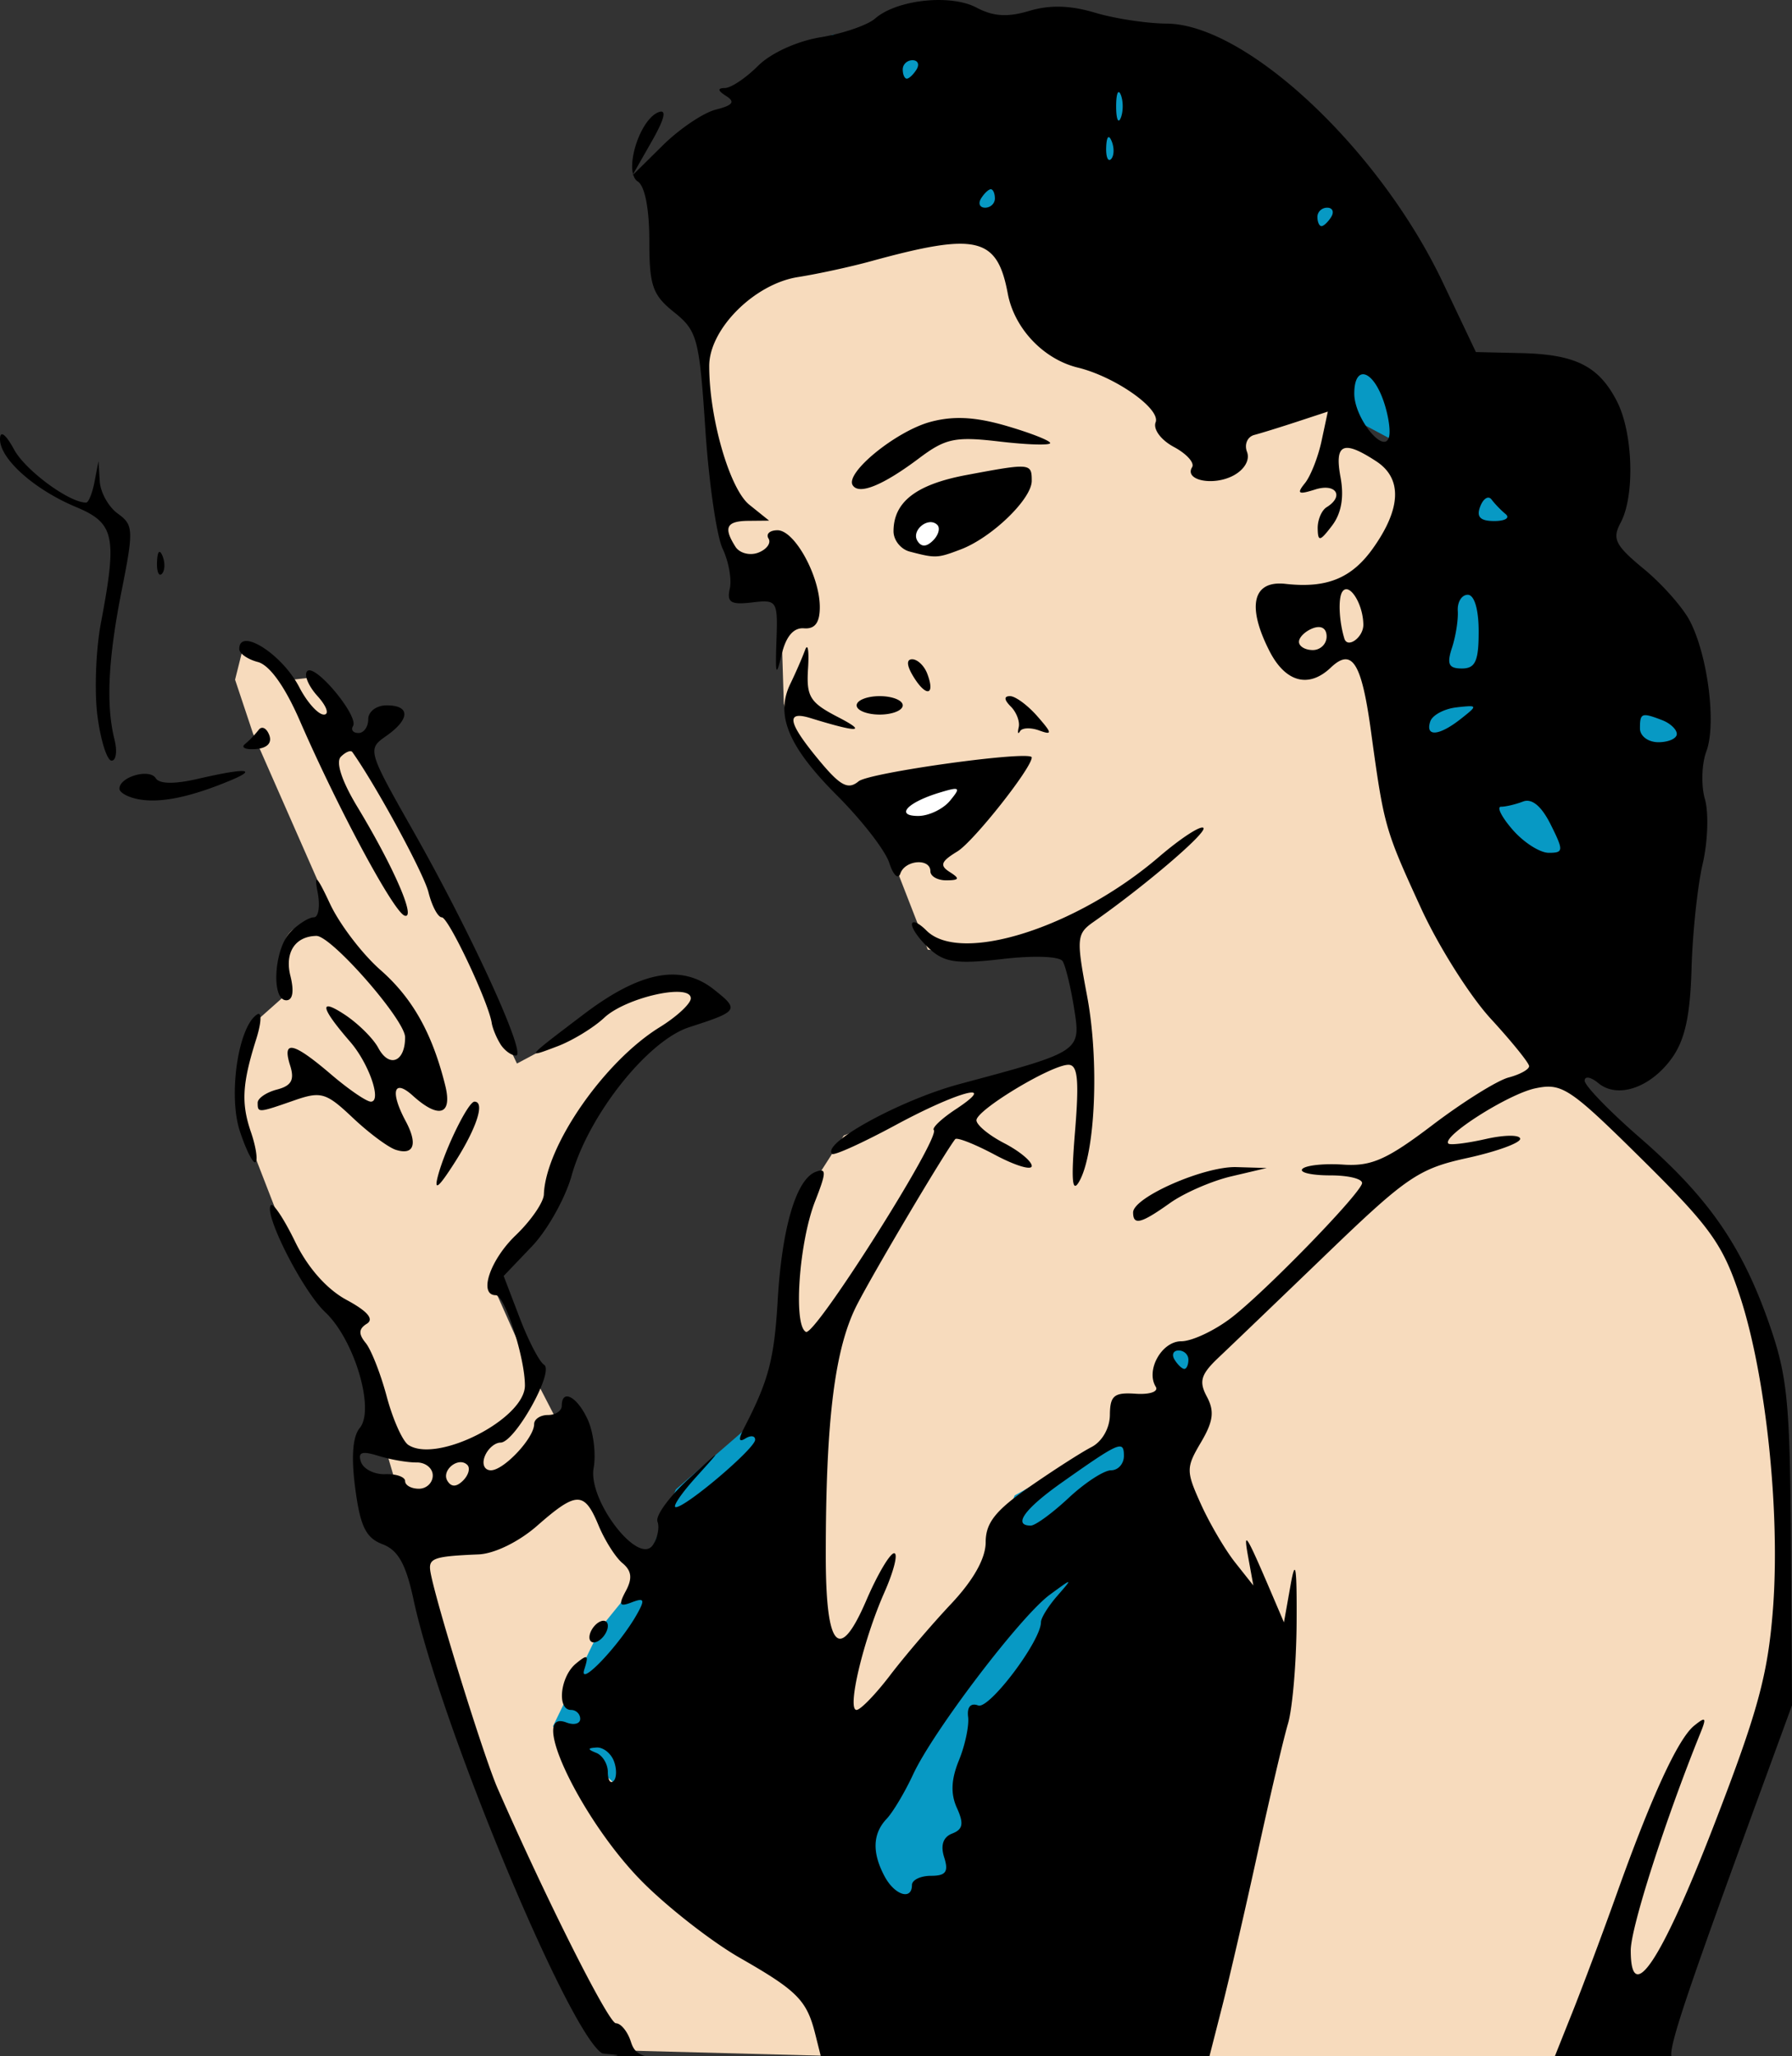
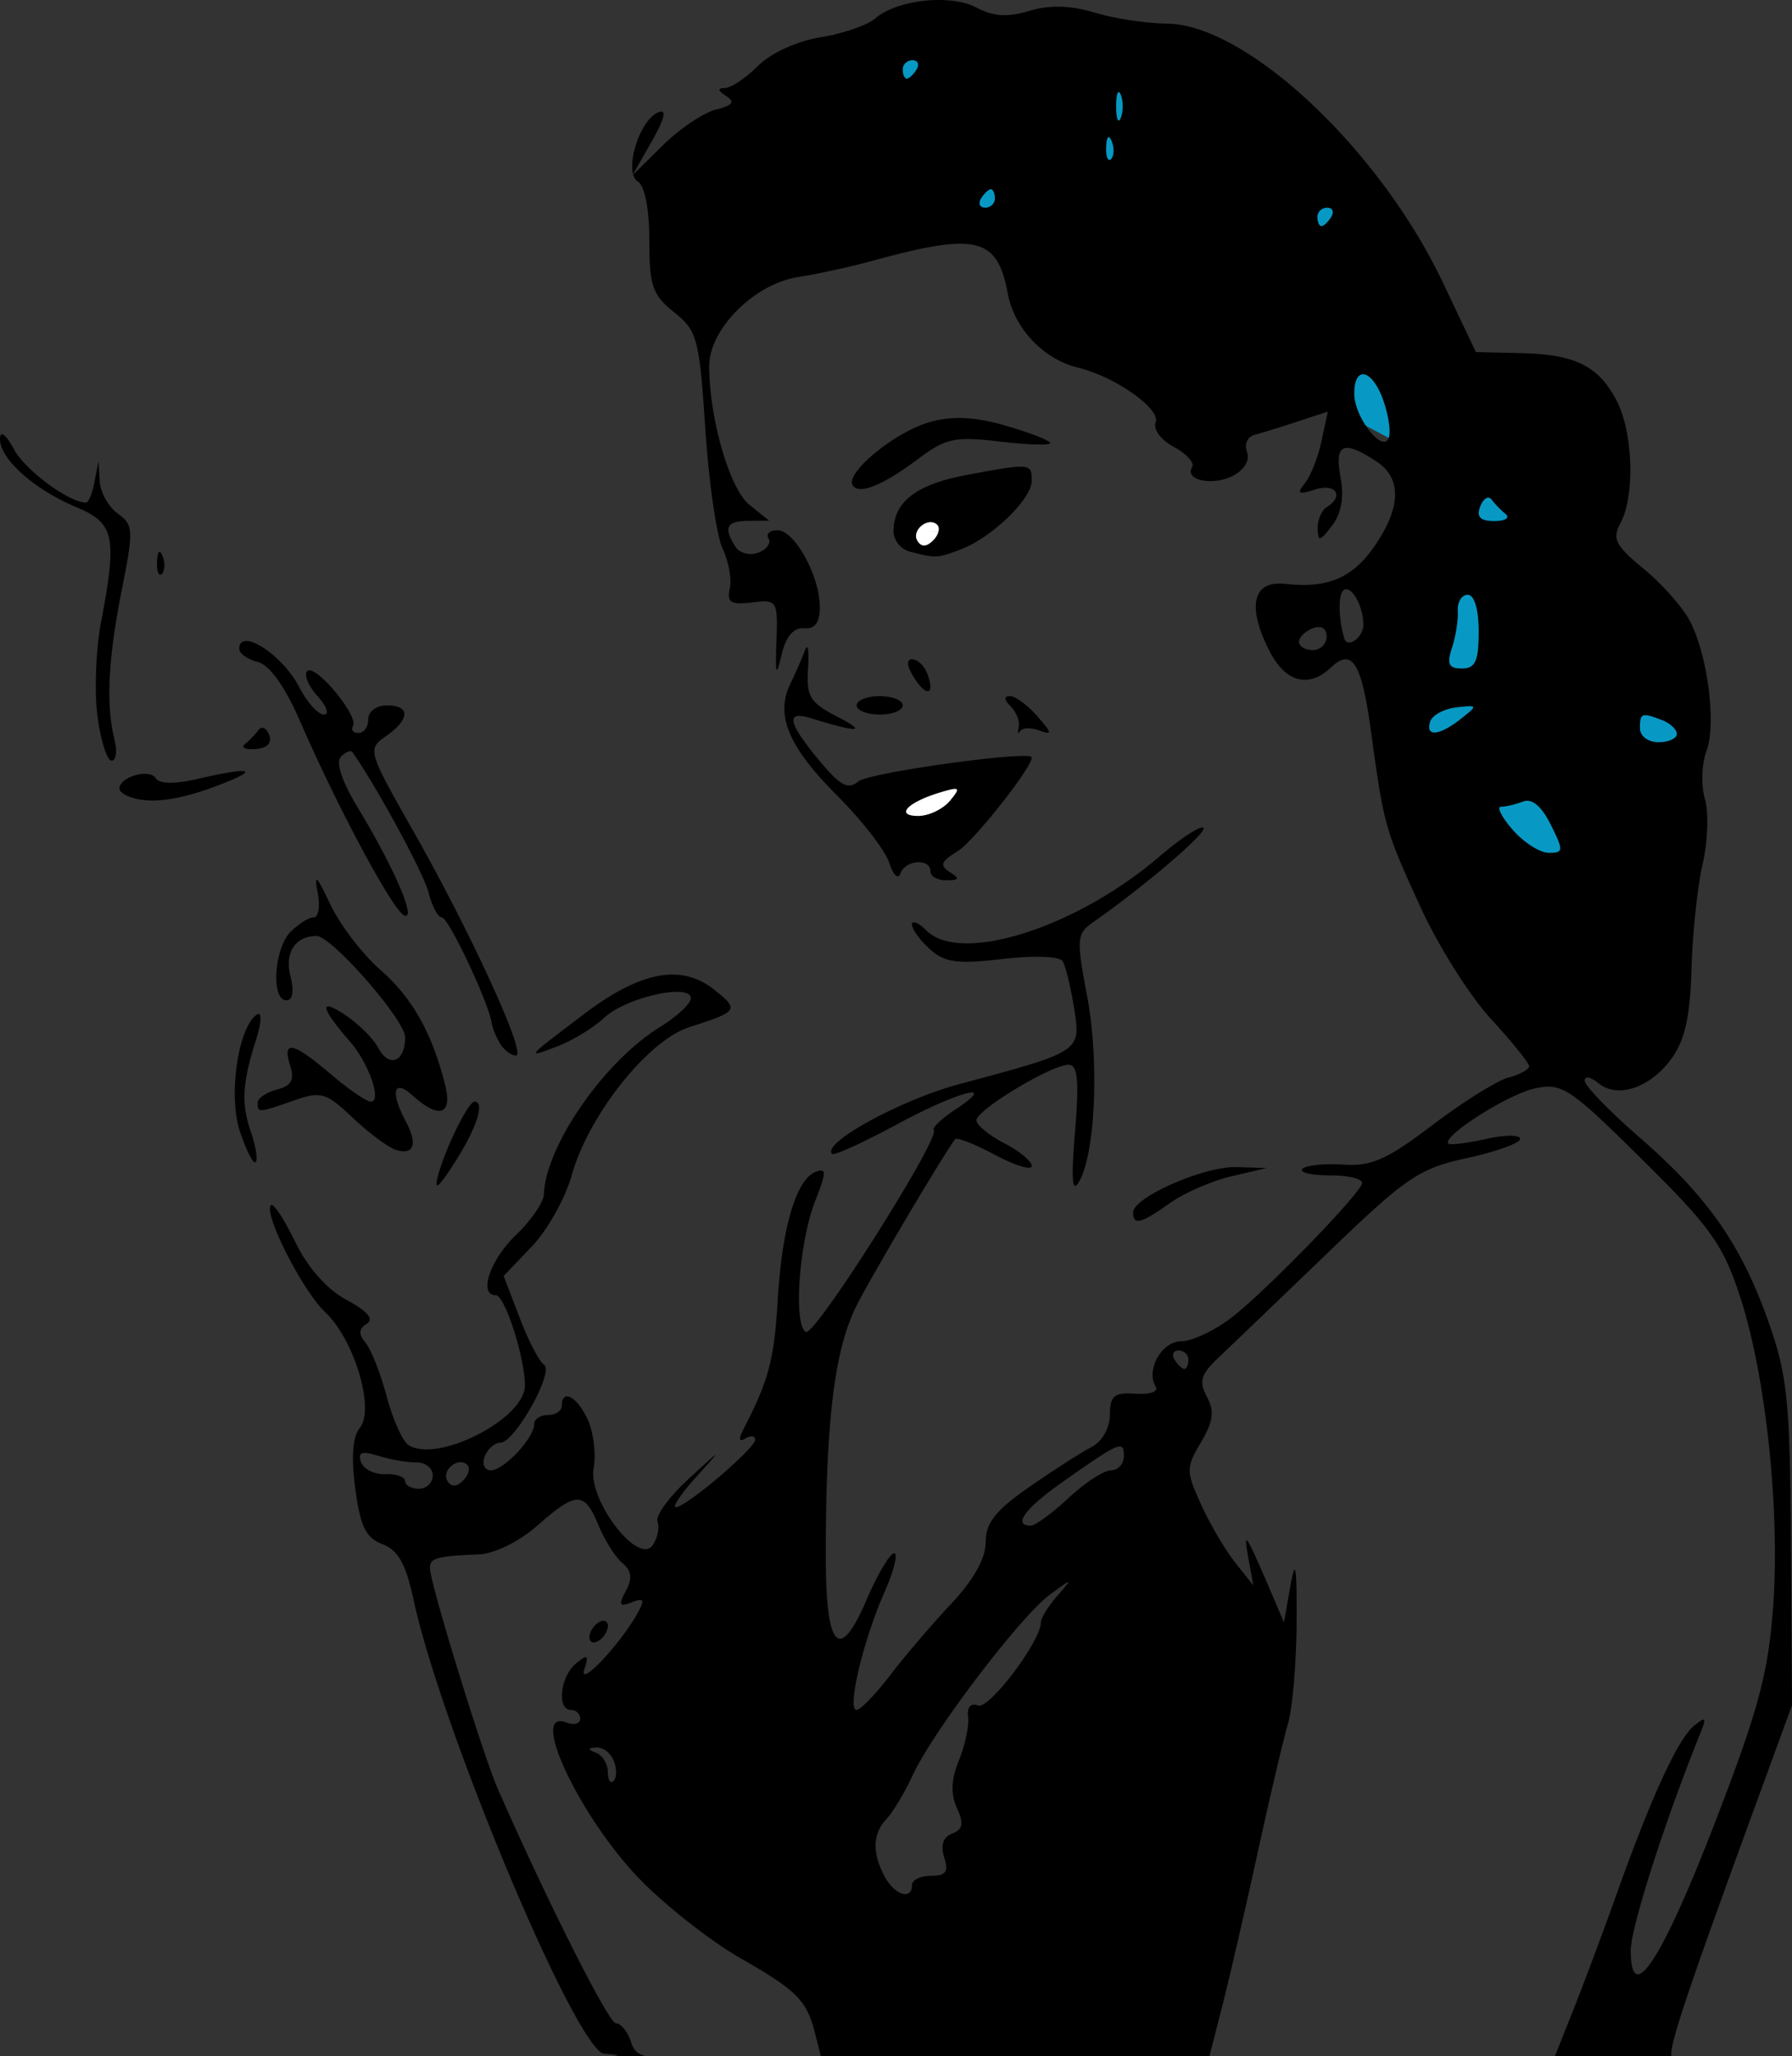
<svg xmlns="http://www.w3.org/2000/svg" width="207.426" height="237.981" viewBox="0 0 194.462 223.107">
  <rect x="0" y="0" width="194.462" height="223.107" fill="#333333" stroke="none" />
  <path d="M75.947 27.87L90.264 3.79l12.365-1.302 23.429 2.604 17.571 10.412 8.46 13.667 21.477 31.238 11.063 15.62-8.46 33.84-24.08-28.635 1.302-14.968 1.952-16.27-9.762-5.206-22.777-15.619-24.73-5.857z" fill="#0799c4" fill-rule="evenodd" />
-   <path d="M91.24 223.107l-24.73-.65-12.69-24.405-9.437-32.214-6.508-22.127-5.532-6.183-6.182-15.944v-5.532s-.976-2.929 1.952-5.532l2.929-2.603-.326-4.23s-.325-2.929 2.278-3.254c2.603-.326 2.603-2.326 2.603-2.326l-8.135-18.5-1.952-5.857.976-3.904 5.207 3.904 2.928-.325 12.365 22.778 9.111 19.198 4.881-2.603s3.254-2.929 7.159-4.881l3.905-1.952 5.206 1.952-3.58 3.58-6.833 5.206-5.206 8.46-2.603 8.135-5.532 6.182 3.905 8.786 10.087 19.524 6.834 2.603 11.063-25.38.976-13.667 5.207-8.135 13.992-5.532 12.04-3.254v-7.81l-1.953-5.531-9.762 2.603-5.206-.651-4.556-11.714-10.087-11.39-.976-3.579-.326-10.412-5.857-5.857-1.627-13.667-1.627-14.968 19.199-5.857 17.57-.651 30.263 16.92 4.23 5.207 8.786 5.532-3.905 25.055 8.46 22.452 9.762 17.246 13.016 11.715 7.159 12.365 3.254 13.016-.326 26.357-13.992 42.301z" fill="#f7dbbd" fill-rule="evenodd" />
-   <path d="M78.55 204.56l-18.548-17.246 5.206-10.738 4.23-5.207 3.905-9.762 9.762-8.46 6.508 37.42 12.04-7.809 8.46-20.5 13.992-7.81 2.278-5.531.976-2.929h3.254l-5.532 21.151-14.642 54.341z" fill="#0799c4" fill-rule="evenodd" />
  <path d="M103.256 57.702a2.767 1.976 0 01-2.759 1.977 2.767 1.976 0 01-2.775-1.965 2.767 1.976 0 012.741-1.988 2.767 1.976 0 012.793 1.952l-2.767.024zM106.616 87.448a4.744 2.965 0 01-4.73 2.965 4.744 2.965 0 01-4.757-2.946 4.744 2.965 0 014.7-2.983 4.744 2.965 0 014.786 2.928l-4.743.036z" fill="#fff" />
  <path d="M101.864 0c-2.602 0-5.428.728-6.902 2.012-.825.718-3.485 1.633-5.91 2.031-2.57.422-5.409 1.718-6.797 3.107-1.312 1.312-2.928 2.393-3.59 2.4-.833.011-.79.28.14.87 1.002.635.717 1.008-1.117 1.469-1.354.34-3.947 2.087-5.764 3.882l-3.21 3.174c.096.329.25.593.486.739.774.478 1.262 2.956 1.262 6.41 0 4.911.343 5.904 2.69 7.785 2.514 2.013 2.738 2.852 3.386 12.656.381 5.775 1.227 11.625 1.88 13 .654 1.375 1.005 3.326.778 4.334-.337 1.495.107 1.772 2.402 1.5 2.738-.324 2.811-.21 2.66 4.166-.129 3.751-.036 4 .559 1.5.472-1.983 1.294-2.951 2.428-2.86 1.19.097 1.717-.609 1.717-2.3 0-3.372-2.732-8.34-4.586-8.34-.844 0-1.283.404-.979.897.304.492-.196 1.182-1.111 1.533-.916.351-2.033.061-2.48-.645-1.327-2.09-.978-2.783 1.406-2.806l2.25-.022-2.15-1.728c-2.134-1.715-4.35-9.387-4.35-15.055 0-4 4.893-8.902 9.63-9.646 2.128-.335 5.67-1.102 7.87-1.706 11.536-3.167 13.745-2.65 14.898 3.495.71 3.785 3.867 7.12 7.602 8.033 4.06.991 9.006 4.468 8.443 5.935-.29.755.578 1.926 1.986 2.68 1.376.736 2.264 1.722 1.973 2.193-.882 1.428 2.304 2.07 4.482.905 1.207-.646 1.81-1.696 1.475-2.569-.312-.812.043-1.637.787-1.834.745-.196 2.844-.846 4.668-1.445l3.316-1.09-.681 3.188c-.375 1.753-1.187 3.815-1.807 4.582-.921 1.14-.718 1.265 1.115.683 2.254-.715 3.183.723 1.243 1.922-.55.34-.986 1.38-.97 2.31.028 1.46.243 1.415 1.557-.31 1.013-1.33 1.322-3.09.922-5.25-.675-3.65.293-4.08 3.885-1.726 2.83 1.854 2.703 5.127-.37 9.441-2.316 3.254-5.02 4.353-9.483 3.852-3.562-.4-4.233 2.406-1.743 7.29 1.728 3.388 4.257 4.072 6.65 1.797 2.307-2.192 3.338-.574 4.356 6.846 1.428 10.404 1.498 10.655 5.436 19.25 1.89 4.125 5.296 9.525 7.57 12 2.274 2.475 4.147 4.79 4.162 5.143.015.353-.985.908-2.222 1.234-1.238.326-4.95 2.645-8.25 5.15-4.953 3.762-6.647 4.512-9.707 4.305-2.04-.138-4.028.07-4.418.46-.39.39.978.708 3.04.708 2.063 0 3.6.41 3.417.91-.55 1.498-10.646 11.847-14.207 14.563-1.823 1.39-4.254 2.527-5.403 2.527-2.116 0-3.875 3.138-2.765 4.934.326.527-.646.864-2.186.758-2.332-.161-2.774.203-2.791 2.289-.011 1.448-.844 2.904-2 3.5-1.09.56-4.118 2.504-6.73 4.318-3.685 2.559-4.75 3.906-4.75 6.006 0 1.755-1.325 4.112-3.762 6.701-2.068 2.197-5.045 5.682-6.617 7.744-1.572 2.063-3.209 3.75-3.635 3.75-1.065 0 .725-7.557 3.016-12.736 1.036-2.344 1.515-4.264 1.064-4.264-.451 0-1.812 2.305-3.023 5.121-2.94 6.835-4.395 5.234-4.395-4.845-.004-14.763.968-22.545 3.408-27.276 1.91-3.702 9.412-16.35 10.635-17.928.183-.236 2.127.529 4.32 1.7 2.193 1.17 3.989 1.713 3.989 1.205s-1.35-1.624-3-2.477c-1.65-.853-3-1.97-3-2.482 0-1.119 8.126-6.018 9.982-6.018 1.01 0 1.172 1.645.713 7.25-.436 5.328-.314 6.761.459 5.404 1.757-3.084 2.18-13.08.85-20.128-1.182-6.261-1.14-6.742.71-8.038 5.594-3.917 12.38-9.725 11.913-10.193-.293-.293-2.467 1.126-4.83 3.152-8.987 7.702-21.537 11.673-25.227 7.983-.864-.864-1.57-1.158-1.57-.654 0 .504.874 1.708 1.943 2.675 1.608 1.456 2.971 1.64 7.889 1.069 3.406-.396 6.19-.292 6.52.242.315.512.872 2.79 1.235 5.062.76 4.757.815 4.719-12.378 8.254-6.429 1.723-15.036 6.43-13.877 7.588.212.213 3.325-1.2 6.916-3.138 6.816-3.682 11.27-4.845 6.494-1.696-1.517 1-2.585 2.01-2.373 2.244.754.832-12.888 22.379-13.87 21.907-1.393-.67-.76-9.722.995-14.192 1.235-3.148 1.243-3.628.05-3.17-2.1.806-3.648 6.03-4.11 13.88-.38 6.441-.977 8.722-3.626 13.855-.66 1.28-.624 1.65.117 1.191.591-.365 1.067-.3 1.057.145-.021.952-7.503 7.308-8.604 7.308-.414 0 .568-1.462 2.182-3.25 2.92-3.232 2.915-3.23-.836.219-2.074 1.908-3.576 3.975-3.34 4.592.237.617.016 1.756-.49 2.531-1.533 2.349-7.07-4.827-6.437-8.346.272-1.515-.018-3.878-.643-5.25-1.136-2.492-2.814-3.385-2.814-1.496 0 .55-.675 1-1.5 1s-1.5.447-1.5.99c0 1.506-3.283 5.01-4.692 5.01-.697 0-.992-.66-.67-1.5.317-.825 1.09-1.502 1.719-1.506 1.554-.01 5.87-7.736 4.719-8.447-.505-.312-1.698-2.608-2.65-5.102l-1.733-4.533 3.062-3.205c1.685-1.763 3.629-5.232 4.32-7.707 1.827-6.533 8.248-14.627 12.757-16.08 5.374-1.732 5.474-1.888 2.638-4.12-3.542-2.785-7.965-1.93-14.105 2.73-6.34 4.81-6.317 4.782-2.846 3.466 1.639-.62 3.927-2.016 5.086-3.101 2.36-2.21 9.395-3.787 9.395-2.106 0 .577-1.52 1.987-3.373 3.133-6.04 3.732-12.381 12.887-12.57 18.143-.032.86-1.407 2.854-3.057 4.435-2.799 2.681-4.067 6.5-2.159 6.5.978 0 3.159 6.768 3.159 9.799 0 3.623-9.53 8.485-12.647 6.451-.63-.411-1.687-2.775-2.348-5.25-.66-2.475-1.69-5.097-2.289-5.826-.792-.966-.757-1.53.127-2.076.811-.502.081-1.36-2.195-2.586-2.141-1.153-4.214-3.494-5.574-6.295-1.192-2.452-2.377-4.249-2.633-3.992-.858.858 3.425 9.303 5.896 11.625 3.147 2.956 5.41 10.544 3.743 12.553-.78.939-.944 3.153-.489 6.583.545 4.109 1.152 5.347 2.952 6.032 1.695.644 2.54 2.149 3.363 5.984 2.877 13.416 16.765 46.865 20.445 49.24.186.12 3.385.231.486.33h4.256c-.99-.282-1.334-.753-1.588-1.552-.352-1.111-1.087-2.02-1.632-2.02-.791 0-7.527-13.376-12.842-25.5-1.488-3.395-6.723-20.265-7.278-23.453-.263-1.513.278-1.714 5.211-1.922 1.735-.073 4.385-1.37 6.383-3.125 2.13-1.87 3.405-2.804 4.34-2.808.935-.005 1.53.92 2.299 2.775.676 1.632 1.845 3.48 2.6 4.105.995.826 1.096 1.653.369 3.012-.821 1.534-.705 1.758.638 1.242 1.362-.522 1.459-.306.573 1.274-1.888 3.365-6.386 8.088-5.723 6.01.51-1.601.369-1.697-.92-.627-1.7 1.41-2.077 5.017-.523 5.017.55 0 1 .436 1 .969 0 .533-.675.711-1.5.394-4.244-1.628 1.664 10.708 8.312 17.356 2.787 2.787 7.516 6.467 10.51 8.18 6.242 3.57 7.263 4.602 8.18 8.255l.607 2.418h42.176l1.373-5.375c.8-3.132 2.534-10.647 3.855-16.697 1.321-6.05 2.801-12.35 3.291-14 .49-1.65.913-6.6.938-11 .035-6.14-.12-7.07-.664-4l-.711 4-1.281-3c-2.868-6.71-3.164-7.168-2.584-4l.546 3-1.978-2.5c-1.088-1.375-2.756-4.214-3.705-6.31-1.633-3.61-1.633-3.966 0-6.73 1.335-2.261 1.48-3.378.64-4.946-.89-1.664-.66-2.427 1.291-4.27 1.307-1.234 6.612-6.323 11.79-11.308 8.581-8.264 9.922-9.175 15.164-10.32 3.162-.692 5.75-1.628 5.75-2.08 0-.453-1.676-.447-3.723.015-2.047.462-3.876.685-4.065.496-.759-.76 6.491-5.37 9.42-5.99.546-.116 1.02-.19 1.479-.184 1.99.027 3.731 1.575 10.133 7.905 7.39 7.308 8.752 9.206 10.597 14.802 2.831 8.584 4.403 23.474 3.59 34.006-.55 7.113-1.645 11.122-6.38 23.367-5.728 14.81-9.051 19.819-9.051 13.639 0-2.468 3.757-14.187 7.564-23.592.685-1.692.58-1.812-.691-.781-1.745 1.416-4.632 7.689-8.41 18.281-1.472 4.125-3.663 9.975-4.87 13h-.002l-1.824 4.572h12.64c-.19-1.329 1.818-7.236 9.436-28.072l3.657-10-.116-17.5c-.1-15.479-.377-18.25-2.396-24-2.962-8.432-6.598-13.652-13.99-20.082-3.3-2.87-5.998-5.654-5.998-6.19 0-.534.668-.416 1.486.262 2.073 1.721 5.65.511 7.963-2.693 1.428-1.98 2.004-4.588 2.15-9.75.11-3.876.654-8.99 1.21-11.367.555-2.377.663-5.532.24-7.01-.425-1.478-.354-3.808.158-5.178 1.1-2.949.164-10.372-1.784-14.138-.76-1.47-3.01-4.014-4.998-5.653-3.112-2.565-3.463-3.263-2.521-5.023 1.566-2.926 1.35-9.782-.416-13.197-1.971-3.812-4.492-5.07-10.43-5.205l-4.86-.112-3.603-7.582c-6.89-14.492-21.331-28.008-29.98-28.058-2.136-.013-5.631-.546-7.766-1.186-2.661-.797-4.897-.858-7.115-.193-2.356.706-3.913.608-5.734-.358-1.057-.56-2.537-.822-4.098-.822zm-33.15 18.945a.585.585 0 01-.014-.047l-.078.137zm-.014-.047l2.023-3.554c1.41-2.476 1.654-3.52.74-3.17-1.77.68-3.27 4.846-2.763 6.724zM99.02 6.535c.583 0 .781.45.442 1-.34.55-.817 1-1.06 1-.242 0-.44-.45-.44-1s.476-1 1.058-1zm22.408 3.463c.06.023.126.115.196.287.277.688.277 1.813 0 2.5-.278.688-.504.125-.504-1.25 0-1.031.127-1.604.308-1.537zm-1.101 4.885c.09.014.198.166.318.465.289.722.252 1.585-.08 1.918-.332.332-.568-.259-.525-1.313.03-.728.135-1.093.287-1.07zm-12.807 5.652c.243 0 .442.45.442 1s-.477 1-1.06 1c-.582 0-.78-.45-.44-1s.816-1 1.058-1zm36.5 2c.583 0 .781.45.442 1-.34.55-.817 1-1.06 1-.242 0-.44-.45-.44-1s.476-1 1.058-1zm3.793 18.084c.642-.107 1.525.778 2.213 2.588.559 1.47.886 3.32.727 4.111-.44 2.183-3.791-1.893-3.791-4.611 0-1.32.352-2.004.851-2.088zm-44.025 4.74c-.961.025-1.88.166-2.819.418-3.723 1.004-9.272 5.52-8.44 6.868.674 1.088 3.27.036 7.204-2.92 2.883-2.167 3.923-2.382 8.75-1.815 3.013.354 5.479.427 5.479.164s-2.134-1.1-4.743-1.861c-2.113-.616-3.83-.895-5.431-.854zM.258 47.127c-.157-.03-.248.129-.257.484-.055 2.134 3.684 5.494 8.224 7.391 4.211 1.76 4.514 3.158 2.727 12.584-.556 2.928-.722 7.49-.371 10.137.35 2.647 1.04 4.812 1.529 4.812.49 0 .631-1.031.314-2.293-.937-3.734-.693-8.763.788-16.207 1.299-6.534 1.27-7.087-.43-8.306-1.002-.72-1.882-2.294-1.957-3.5l-.135-2.194-.434 2.25c-.238 1.238-.65 2.25-.914 2.25-1.843 0-6.587-3.496-7.816-5.762-.559-1.03-1.005-1.597-1.268-1.646zm110.766 3.52c-.905-.08-2.682.244-6.176.9-5.434 1.02-7.886 2.92-7.886 6.107 0 .955.787 1.942 1.75 2.194 2.829.74 3.008.73 5.552-.237 3.364-1.278 7.698-5.467 7.698-7.44 0-.961-.033-1.445-.938-1.525zm50.549 3.357c.105.02.203.084.289.2.342.458 1.03 1.169 1.527 1.581.498.413-.056.75-1.23.75-1.538 0-1.965-.441-1.528-1.582.251-.653.626-1.007.942-.95zm-60.7 2.656c.303-.028.6.055.839.293.339.34.135 1.099-.454 1.688-.718.718-1.279.733-1.7.05-.533-.861.41-1.945 1.316-2.03zm-83.546 3.223c-.152-.023-.257.342-.287 1.07-.044 1.054.193 1.645.525 1.313.332-.333.369-1.196.08-1.918-.12-.3-.227-.451-.318-.465zm128.797 4.053c.772.038 1.806 1.978 1.822 3.85.012 1.367-1.716 2.625-2.06 1.5-.57-1.861-.686-4.326-.239-5.05.135-.218.298-.31.477-.3zm13.15.601c.72 0 1.188 1.579 1.188 4 0 3.2-.365 3.998-1.819 3.998-1.437 0-1.662-.47-1.078-2.25.406-1.237.69-3.037.63-4-.06-.962.426-1.748 1.079-1.748zm-16.193 3.504c.55-.008.88.356.88 1.027 0 .808-.674 1.467-1.5 1.467-.824 0-1.5-.401-1.5-.892 0-.492.676-1.153 1.5-1.47.229-.087.436-.13.62-.132zM26.719 69.549c-.466.004-.757.27-.757.87 0 .487.907 1.121 2.015 1.411 1.28.335 2.942 2.659 4.557 6.367 4.17 9.58 10.179 20.755 11.37 21.153 1.301.433-1.183-5.283-5.13-11.81-1.689-2.795-2.363-4.853-1.781-5.435.515-.514 1.073-.74 1.242-.501 2.588 3.65 7.74 13.135 8.262 15.212.375 1.496 1.026 2.72 1.449 2.72.721 0 5.069 9.206 5.414 11.464.087.57.51 1.598.94 2.285h-.003c.43.688 1.194 1.25 1.698 1.25 1.212 0-4.863-13.278-11.145-24.357-4.96-8.75-4.996-8.88-2.955-10.309 2.62-1.835 2.65-3.334.066-3.334-1.11 0-2 .667-2 1.5 0 .825-.476 1.5-1.058 1.5-.582 0-.85-.337-.596-.75.663-1.072-4.114-6.815-4.963-5.967-.387.388.113 1.608 1.112 2.711.998 1.104 1.308 2.006.687 2.006s-1.821-1.335-2.666-2.969c-1.39-2.688-4.36-5.03-5.758-5.017zm60.838.68c-.054.002-.12.1-.195.306-.3.825-1.022 2.479-1.602 3.674-1.644 3.388-.197 6.834 5.09 12.121 2.678 2.678 5.219 5.957 5.647 7.287.427 1.33.97 1.856 1.205 1.168.506-1.482 3.26-1.694 3.26-.25 0 .55.787.995 1.75.986 1.401-.012 1.472-.191.353-.9-1.123-.71-.96-1.149.824-2.234 1.745-1.06 8.073-9.056 8.073-10.2 0-.805-17.631 1.628-18.795 2.594-1.136.943-1.98.493-4.284-2.285-3.392-4.091-3.66-5.42-.921-4.576 5.175 1.596 6.21 1.561 3-.098-3.081-1.592-3.473-2.226-3.276-5.297.092-1.439.033-2.303-.129-2.296zm11.428 1.306c-.658 0-.593.718.18 1.955 1.379 2.21 2.35 1.935 1.45-.41-.325-.849-1.058-1.545-1.63-1.545zm-3.523 4c-1.375 0-2.5.45-2.5 1s1.125 1 2.5 1 2.5-.45 2.5-1-1.125-1-2.5-1zm14.144 0c-.68 0-.653.392.078 1.123.617.617 1.005 1.63.863 2.25-.141.62-.077.815.143.434.22-.382 1.159-.418 2.086-.08 1.445.526 1.415.304-.219-1.557-1.048-1.193-2.376-2.17-2.951-2.17zm49.762 1.094c.905-.034.562.266-.848 1.377-2.35 1.852-3.875 1.98-3.314.28.226-.688 1.502-1.376 2.834-1.53a19.859 19.859 0 011.328-.127zm19.263.976c.36.025.91.216 1.748.538.87.333 1.583 1.008 1.583 1.5 0 .49-.9.892-2 .892-1.112 0-2-.667-2-1.5 0-1.052.07-1.471.67-1.43zM28.5 78.973c-.157-.016-.31.058-.438.23a10.537 10.537 0 01-1.474 1.53c-.469.382.05.627 1.152.544 1.26-.095 1.807-.662 1.474-1.529-.182-.474-.453-.749-.714-.775zm-2.16 4.691c-.619-.035-2.275.244-4.852.842-2.538.588-4.194.567-4.58-.059-.676-1.094-3.945-.16-3.945 1.127 0 .453 1.012.984 2.25 1.182 2.345.375 5.502-.29 9.75-2.055 1.574-.654 1.994-1.002 1.376-1.037zm77.273 1.936c.472-.01.232.373-.531 1.293-.75.904-2.3 1.642-3.442 1.642-2.536 0-1.196-1.465 2.315-2.531.836-.254 1.375-.4 1.658-.404zm62.025 1.289c.859-.054 1.768.831 2.64 2.582 1.415 2.834 1.399 3.064-.212 3.064-.959 0-2.72-1.125-3.916-2.5-1.195-1.375-1.765-2.5-1.264-2.5.502 0 1.578-.253 2.389-.564.12-.046.24-.075.363-.082zM34.385 95.465c-.134-.035-.098.414.078 1.32.295 1.513.11 2.75-.412 2.75-.52 0-1.653.708-2.517 1.572-1.79 1.79-2.141 7.428-.463 7.428.7 0 .862-.977.441-2.654-.633-2.523.516-4.29 2.819-4.33 1.622-.029 9.63 9.117 9.63 10.998 0 2.684-1.725 3.369-2.91 1.156-.555-1.037-2.207-2.67-3.672-3.63-2.821-1.85-2.59-.732.616 2.96 2.041 2.352 3.475 6.5 2.246 6.5-.47 0-2.412-1.331-4.317-2.959-4.112-3.515-5.333-3.782-4.441-.97.497 1.567.15 2.203-1.432 2.617-1.149.3-2.09.943-2.09 1.43 0 1.114.048 1.111 3.926-.24 2.956-1.031 3.488-.875 6.399 1.876 1.746 1.65 3.85 3.215 4.675 3.475 1.964.619 2.391-.63 1.065-3.108-1.715-3.204-1.315-4.657.764-2.775 2.83 2.56 4.32 2.098 3.527-1.096-1.407-5.665-3.545-9.476-7.033-12.539-1.977-1.736-4.44-4.968-5.475-7.183-.797-1.707-1.251-2.553-1.424-2.598zm-6.298 14.549c-.046-.008-.1.006-.163.045-2.065 1.276-3.184 8.775-1.894 12.685.69 2.091 1.46 3.597 1.709 3.348.25-.25.021-1.714-.508-3.254-1.072-3.122-.952-5.258.568-10.07.498-1.574.604-2.703.288-2.754zm23.4 9.521c-.667 0-3.14 5.013-3.947 8-.486 1.799.039 1.378 1.869-1.5 2.34-3.68 3.24-6.5 2.078-6.5zm82.685 7.102c-3.498-.107-11.21 3.278-11.21 4.92 0 1.434.86 1.216 3.992-1.014 1.54-1.097 4.534-2.402 6.654-2.9l3.854-.907zm-6.27 19.898c.583 0 1.06.45 1.06 1s-.2 1-.442 1-.719-.45-1.058-1c-.34-.55-.142-1 .44-1zm-6.415 10.418c.412-.013.475.369.475 1.024 0 .857-.628 1.558-1.395 1.558s-2.84 1.35-4.605 3c-1.767 1.65-3.614 3-4.106 3-1.98 0-.671-1.818 3.356-4.662 3.935-2.78 5.589-3.898 6.275-3.92zm-81.904.7c.326-.003.814.107 1.494.318 1.31.406 3.172.726 4.135.713.962-.014 1.75.623 1.75 1.414 0 .79-.675 1.437-1.5 1.437s-1.5-.372-1.5-.828c0-.456-.967-.794-2.149-.75-1.182.044-2.368-.551-2.635-1.322-.23-.667-.139-.98.405-.983zm10.29 1.007c.303-.028.6.055.839.293.339.34.135 1.099-.454 1.688-.718.718-1.279.733-1.7.05-.533-.861.41-1.945 1.316-2.03zm66.044 13.004c.099.019-.335.52-1.205 1.52-.963 1.105-1.75 2.377-1.75 2.826 0 2.041-5.617 9.495-6.813 9.04-.81-.307-1.226.167-1.092 1.243.12.958-.33 3.08-.998 4.715-.847 2.071-.913 3.636-.217 5.166.771 1.691.654 2.327-.51 2.773-.987.38-1.289 1.272-.872 2.584.496 1.565.184 2.004-1.43 2.004-1.137 0-2.068.45-2.068 1 0 1.696-1.874 1.106-2.965-.933-1.378-2.574-1.307-4.637.215-6.245.687-.726 1.981-2.897 2.875-4.822 2.185-4.708 11.676-17.185 14.834-19.5 1.263-.926 1.896-1.39 1.996-1.37zm-50.32 4.209a.62.62 0 00-.247.002c-.12.023-.251.075-.388.16-.55.34-1 1.07-1 1.62s.45.72 1 .38c.55-.34 1-1.067 1-1.617 0-.31-.143-.499-.366-.545zm-.854 13.742c.705-.043 1.547.616 1.873 1.465.326.849.311 1.823-.031 2.166-.343.343-.623-.09-.623-.96 0-.872-.563-1.81-1.25-2.087-.98-.395-.973-.522.03-.584z" />
</svg>